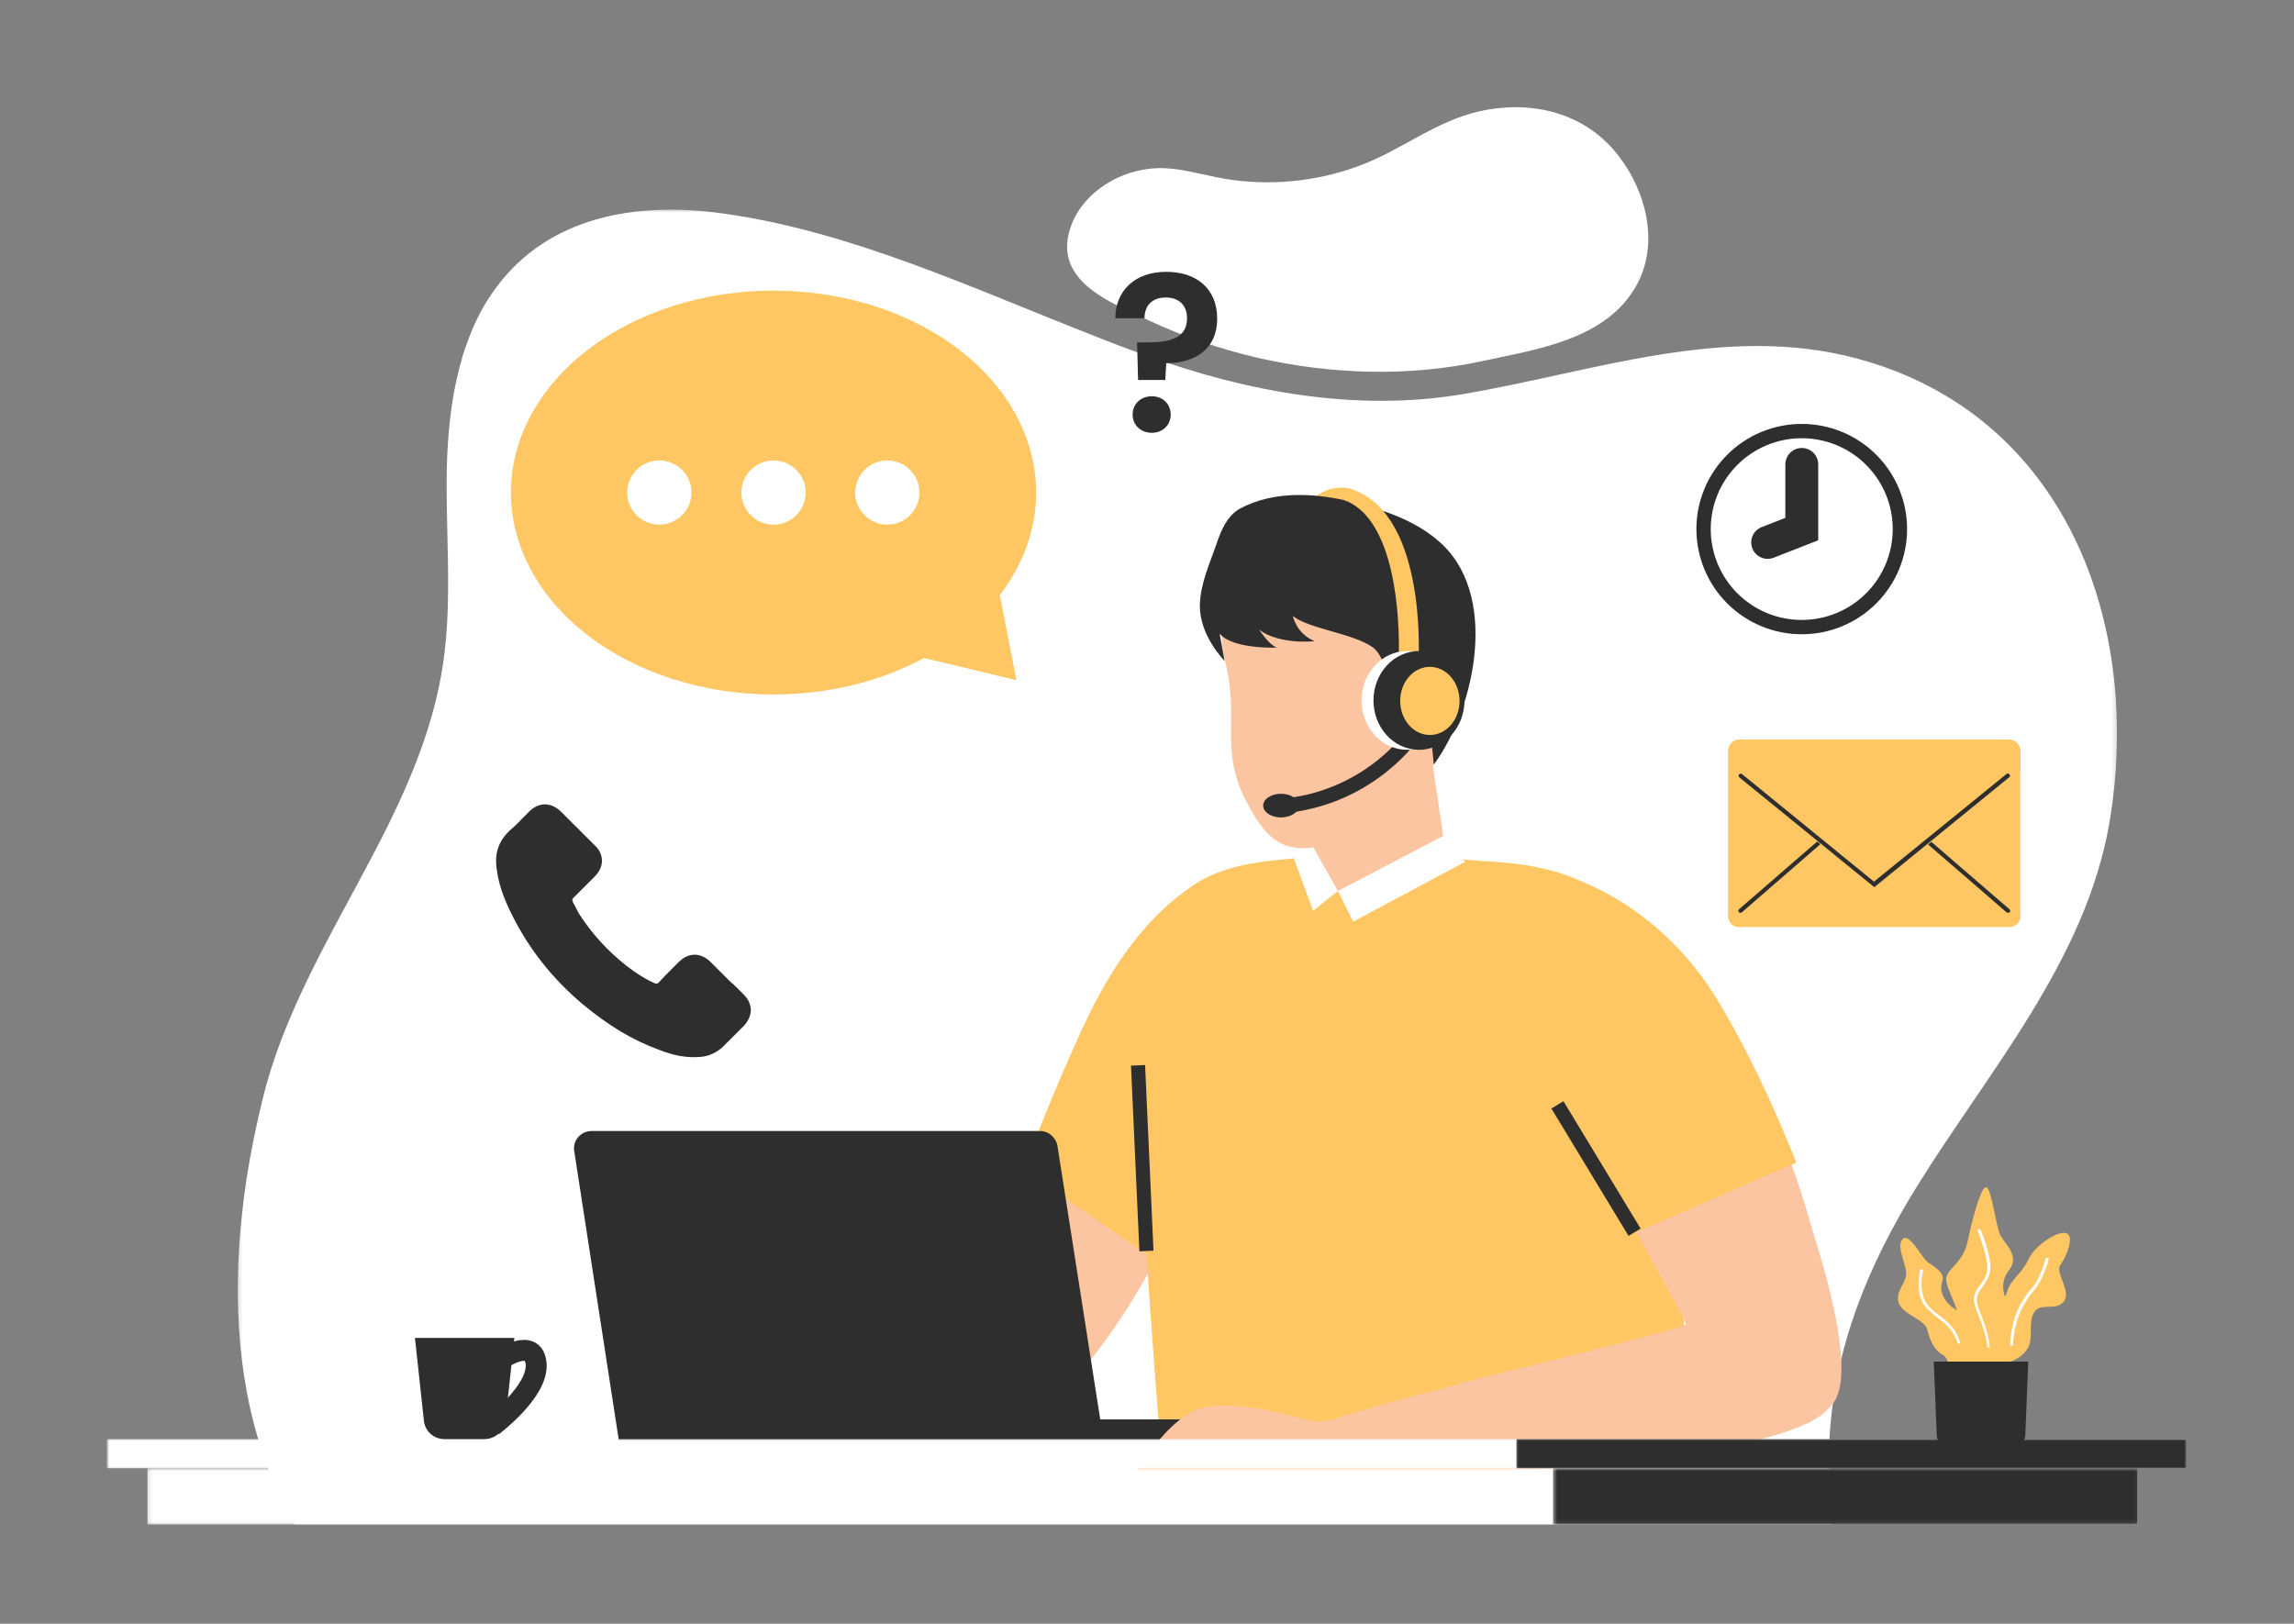
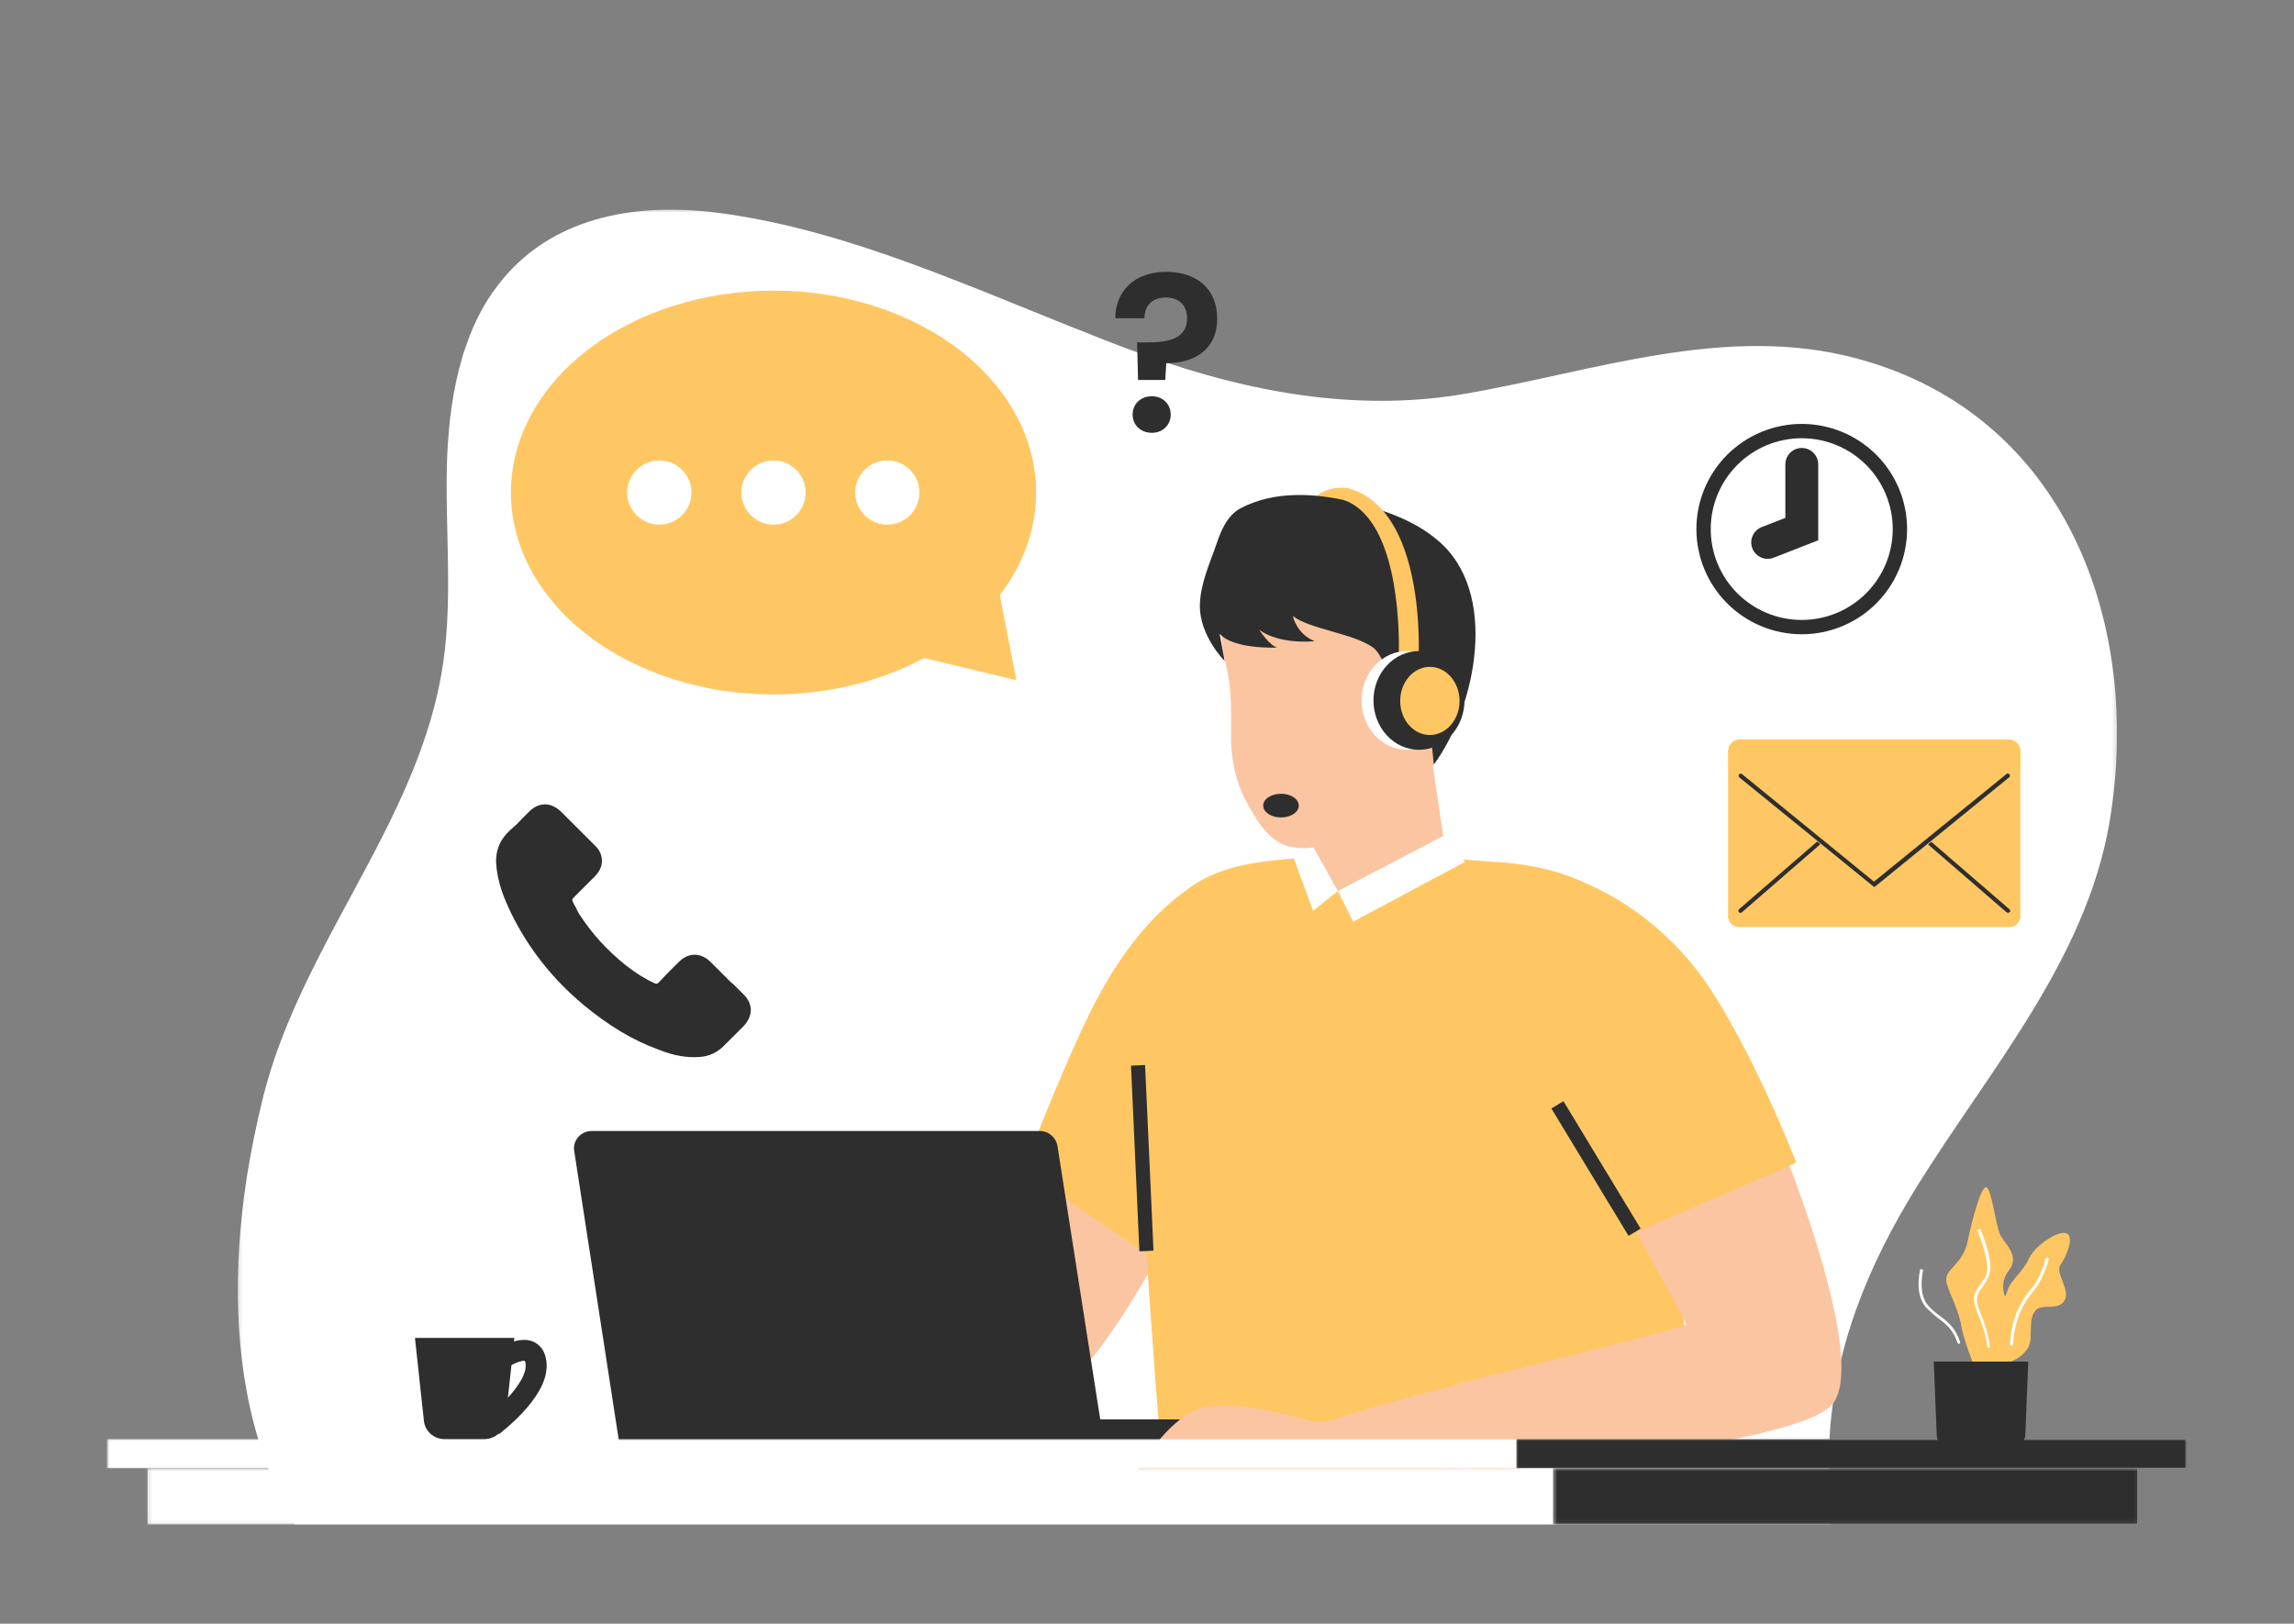
<svg xmlns="http://www.w3.org/2000/svg" width="534" height="378" viewBox="0 0 534 378" fill="none">
  <rect x="0" y="0" width="534" height="378" fill="#808080" stroke="none" />
  <mask id="mask0_319_2519" style="mask-type:luminance" maskUnits="userSpaceOnUse" x="55" y="48" width="438" height="307">
    <path d="M55.219 48.533H492.808V354.942H55.219V48.533Z" fill="white" />
  </mask>
  <g mask="url(#mask0_319_2519)">
    <path d="M60.105 335.034C60.795 337.332 61.488 339.631 62.408 341.815C64.136 346.299 66.207 350.667 68.624 354.92H426.209C426.094 350.437 425.864 346.069 425.749 341.815V341.585C425.749 339.401 425.749 337.217 425.864 335.034C427.014 313.653 434.843 294.568 446.241 276.177C462.934 249.278 485.499 223.642 491.025 191.57C498.854 145.589 481.008 96.618 432.425 83.513C401.572 75.12 370.488 86.73 340.324 91.789C315.572 95.927 290.244 91.215 266.989 82.822C262.729 81.329 258.47 79.719 254.209 77.995C226.004 66.959 198.028 53.854 168.44 49.716C147.257 46.727 127.686 50.864 115.826 66.5C112.833 70.408 110.415 74.891 108.575 80.294C108.229 81.214 107.882 82.133 107.652 83.054C105.351 90.755 104.429 98.572 104.084 106.504C103.509 122.367 105.466 138.691 103.164 154.324C101.206 167.774 96.255 180.075 90.384 192.029C80.137 212.721 67.129 232.38 61.373 254.909C59.76 261.348 58.379 268.014 57.342 274.797C54.349 294.8 54.349 315.836 60.105 335.034Z" fill="white" />
  </g>
-   <path d="M292.663 83.284C309.816 87.192 327.89 87.766 344.931 84.088C357.594 81.33 373.942 79.144 380.964 66.385C386.26 56.844 383.266 44.773 376.935 36.497C369.221 26.265 356.673 23.162 344.353 25.92C334.108 28.221 326.164 35.002 316.493 38.566C306.363 42.359 295.311 43.395 284.719 41.556C279.653 40.635 274.587 39.025 269.521 39.14C261.232 39.37 252.597 44.314 249.489 52.13C244.423 65.12 258.124 70.294 267.565 74.662C275.394 78.34 283.913 81.215 292.663 83.284Z" fill="white" />
  <path d="M247.411 198.236H243.956C243.38 195.593 242.345 193.065 240.962 190.766L243.495 188.236C244.416 187.317 244.416 185.937 243.495 185.018L237.969 179.5C237.049 178.58 235.666 178.58 234.746 179.5L232.328 181.914C230.025 180.534 227.492 179.385 224.844 178.695V175.131C224.844 173.867 223.809 172.832 222.543 172.832H214.714C213.447 172.832 212.412 173.867 212.412 175.131V178.58C209.764 179.154 207.231 180.189 204.928 181.569L202.395 179.039C201.474 178.12 200.094 178.12 199.171 179.039L193.645 184.557C192.725 185.478 192.725 186.856 193.645 187.776L196.063 190.19C194.683 192.489 193.53 195.019 192.84 197.662H189.272C188.004 197.662 186.969 198.697 186.969 199.961V207.779C186.969 209.042 188.004 210.078 189.272 210.078H192.725C193.3 212.721 194.336 215.249 195.718 217.55L193.185 220.078C192.265 220.999 192.265 222.377 193.185 223.298L198.711 228.816C199.632 229.734 201.014 229.734 201.935 228.816L204.352 226.4C206.655 227.78 209.188 228.93 211.836 229.62V233.183C211.836 234.448 212.872 235.482 214.139 235.482H221.966C223.234 235.482 224.269 234.448 224.269 233.183V229.734C226.917 229.16 229.45 228.125 231.753 226.747L234.286 229.275C235.206 230.194 236.589 230.194 237.509 229.275L243.035 223.757C243.956 222.838 243.956 221.458 243.035 220.538L240.617 218.124C242 215.826 243.15 213.295 243.841 210.652H247.411C248.676 210.652 249.712 209.618 249.712 208.353V200.537C249.712 199.272 248.676 198.236 247.411 198.236ZM218.168 218.813C210.109 218.813 203.547 212.262 203.547 204.215C203.547 195.823 210.684 189.041 219.203 189.616C226.457 190.075 232.443 196.052 232.903 203.295C233.364 211.688 226.572 218.813 218.168 218.813Z" fill="white" />
  <path d="M278.964 209.272C256.17 210.193 215.414 327.102 231.302 329.286C252.714 344.23 315.92 215.252 278.964 209.272Z" fill="#FBC5A1" />
  <path d="M280.684 204.676L280.454 233.414L279.994 290.087C279.994 290.087 279.534 290.776 278.729 292.156C278.498 292.5 278.268 292.847 278.038 293.191C277.346 294.34 276.426 295.834 275.39 297.559L262.495 288.936L238.203 272.384C244.42 256.29 250.983 240.657 255.587 232.149C267.676 209.62 280.684 204.676 280.684 204.676Z" fill="#FFC763" />
  <path d="M338.026 208.469L319.259 222.492L305.906 210.652V192.72L332.615 171.799L333.075 175.016L334.457 184.557L338.026 208.469Z" fill="#FBC5A1" />
  <path d="M333.529 178.351C326.277 192.836 309.354 199.961 306.016 200.997V197.203L330.883 175.131C330.883 175.131 331.804 175.017 333.184 175.017L333.529 178.351Z" fill="#FBC5A1" />
  <path d="M334.918 175.593C334.918 175.593 329.967 186.627 318.455 192.26C313.044 194.905 306.943 198.469 300.726 197.204C295.2 196.168 292.322 190.65 289.904 186.168C287.601 181.8 286.566 176.741 286.566 171.799C286.566 166.396 286.796 161.223 285.643 155.935C284.723 151.797 283.341 146.508 285.874 142.715C289.099 137.656 314.311 131.449 314.311 131.449L329.162 139.61L340.329 146.968L334.918 175.593Z" fill="#FBC5A1" />
  <path d="M313.846 113.632C313.846 113.632 308.782 112.711 305.557 116.39C302.449 119.954 311.891 119.379 312.006 119.15C312.121 118.918 313.846 113.632 313.846 113.632Z" fill="#FFC763" />
  <path d="M300.951 143.404C300.951 143.404 301.756 147.544 306.017 149.268C306.017 149.268 297.957 150.187 293.122 146.623C293.122 146.623 295.424 150.187 297.265 150.761C297.265 150.761 287.135 151.222 283.912 147.544L285.063 153.866C285.063 153.866 279.191 148.003 279.306 140.875C279.421 135.817 281.609 131.219 283.22 126.507C284.257 123.403 285.753 119.954 288.746 118.344C296.805 114.091 306.592 114.78 315.226 116.964C322.018 118.689 329.156 121.104 334.567 125.701C349.188 137.773 343.547 164.672 333.762 178.006C333.762 178.006 332.495 165.705 332.38 161.912C332.15 158.118 328.811 157.2 328.811 158.924C328.811 160.649 328.581 169.614 326.739 169.499C324.781 169.384 324.091 153.866 319.485 150.646C314.881 147.429 304.634 146.393 300.951 143.404Z" fill="#2E2E2E" />
  <path d="M394.78 336.067H270.099C266.991 297.214 262.73 236.747 266.184 224.217C270.099 209.848 277.811 203.869 289.671 201.341C293.239 200.537 301.643 199.731 306.019 199.387C309.702 219.16 336.988 199.731 336.988 199.731C336.988 199.731 343.549 200.422 348.27 200.652C359.322 201.341 378.319 204.905 382.232 221.344C384.075 229.275 386.261 249.967 388.564 273.302C389.831 286.522 391.212 300.548 392.594 313.767C393.284 321.814 393.975 329.286 394.78 336.067Z" fill="#FFC763" />
  <path d="M305.9 197.548L311.427 207.434L305.669 212.033L301.18 199.847" fill="white" />
  <path d="M311.43 207.433L336.065 194.56L341.016 200.652L314.998 214.561L311.43 207.433Z" fill="white" />
-   <path d="M366.347 214.102C351.036 231.115 406.872 341.586 419.535 331.7C445.21 326.642 396.28 191.686 366.347 214.102Z" fill="#FBC5A1" />
  <path d="M416.191 270.43C416.191 270.43 434.612 316.526 426.668 326.758C418.724 336.988 342.856 342.851 342.856 342.851L339.633 322.044C339.633 322.044 392.361 309.168 392.476 308.365C392.591 307.559 379.696 284.798 379.696 284.798L416.191 270.43Z" fill="#FBC5A1" />
-   <path d="M428.163 321.585C428.163 325.263 425.862 328.481 422.637 330.32C397.887 344.575 288.285 346.3 291.393 338.713C291.278 332.85 428.51 294.225 428.163 321.585Z" fill="#FBC5A1" />
+   <path d="M428.163 321.585C397.887 344.575 288.285 346.3 291.393 338.713C291.278 332.85 428.51 294.225 428.163 321.585Z" fill="#FBC5A1" />
  <path d="M378.887 287.787C371.058 273.532 361.271 254.795 358.74 245.6C358.74 245.6 341.585 210.538 354.365 204.675C356.092 203.87 359.661 202.606 361.386 203.066C374.396 206.17 387.981 215.596 397.191 228.816C403.294 237.666 411.467 253.761 418.145 270.659L378.887 287.787Z" fill="#FFC763" />
  <path d="M301.872 335.953H214.031V330.435H296.461C299.454 330.435 301.872 332.85 301.872 335.953Z" fill="#2E2E2E" />
  <path d="M144.152 335.952H256.977L246.155 266.751C245.81 264.797 244.082 263.302 242.126 263.302H137.705C135.172 263.302 133.217 265.6 133.677 268.014L144.152 335.952Z" fill="#2E2E2E" />
  <path d="M261.922 347.448C262.152 346.873 270.901 329.286 280.686 327.562C290.588 325.952 304.058 330.896 305.901 330.896C307.741 330.896 311.887 330.551 311.887 330.551L314.765 342.161C314.765 342.161 307.051 342.046 305.901 343.31C304.748 344.575 304.403 346.414 300.259 346.414C296.114 346.414 291.97 342.621 286.904 342.621C281.839 342.621 278.27 348.483 273.779 348.483C269.404 348.483 261.922 347.448 261.922 347.448Z" fill="#FBC5A1" />
  <path d="M330.196 153.75L325.592 153.635C325.937 143.634 324.785 120.642 312.812 116.389L313.733 113.631C331.924 118.458 330.311 152.14 330.196 153.75Z" fill="#FFC763" />
-   <path d="M329.036 170.764C329.036 170.764 319.479 185.249 299.562 187.547" stroke="#2E2E2E" stroke-width="3.419" stroke-miterlimit="10" />
  <path d="M302.336 187.547C302.336 187.727 302.31 187.908 302.258 188.085C302.205 188.263 302.126 188.435 302.02 188.602C301.916 188.77 301.79 188.929 301.638 189.08C301.487 189.23 301.315 189.37 301.123 189.498C300.93 189.625 300.722 189.74 300.495 189.84C300.269 189.94 300.03 190.026 299.778 190.095C299.527 190.165 299.268 190.218 299.001 190.252C298.733 190.289 298.464 190.305 298.192 190.305C297.92 190.305 297.65 190.289 297.383 190.252C297.117 190.218 296.857 190.165 296.605 190.095C296.355 190.026 296.116 189.94 295.89 189.84C295.663 189.74 295.453 189.625 295.261 189.498C295.07 189.37 294.898 189.23 294.746 189.08C294.595 188.929 294.467 188.77 294.363 188.602C294.259 188.435 294.18 188.263 294.127 188.085C294.074 187.908 294.047 187.727 294.047 187.547C294.047 187.365 294.074 187.186 294.127 187.009C294.18 186.831 294.259 186.657 294.363 186.492C294.467 186.324 294.595 186.165 294.746 186.014C294.898 185.863 295.07 185.724 295.261 185.596C295.453 185.467 295.663 185.354 295.89 185.252C296.116 185.152 296.355 185.068 296.605 184.999C296.857 184.929 297.117 184.876 297.383 184.84C297.65 184.805 297.92 184.787 298.192 184.787C298.464 184.787 298.733 184.805 299.001 184.84C299.268 184.876 299.527 184.929 299.778 184.999C300.03 185.068 300.269 185.152 300.495 185.252C300.722 185.354 300.93 185.467 301.123 185.596C301.315 185.724 301.487 185.863 301.638 186.014C301.79 186.165 301.916 186.324 302.02 186.492C302.126 186.657 302.205 186.831 302.258 187.009C302.31 187.186 302.336 187.365 302.336 187.547Z" fill="#2E2E2E" />
  <path d="M338.128 163.062C338.128 163.437 338.111 163.813 338.076 164.188C338.044 164.564 337.992 164.936 337.925 165.304C337.857 165.674 337.771 166.039 337.671 166.398C337.571 166.759 337.454 167.112 337.322 167.46C337.189 167.809 337.041 168.148 336.877 168.481C336.714 168.813 336.535 169.136 336.343 169.447C336.15 169.761 335.943 170.064 335.724 170.353C335.503 170.645 335.271 170.924 335.025 171.19C334.78 171.456 334.523 171.71 334.256 171.948C333.988 172.187 333.708 172.41 333.42 172.619C333.133 172.829 332.835 173.022 332.528 173.199C332.223 173.378 331.909 173.538 331.59 173.682C331.268 173.826 330.943 173.952 330.611 174.061C330.278 174.171 329.942 174.264 329.603 174.336C329.261 174.409 328.92 174.464 328.575 174.502C328.229 174.539 327.882 174.557 327.536 174.557C327.189 174.557 326.843 174.539 326.498 174.502C326.153 174.464 325.81 174.409 325.47 174.336C325.13 174.264 324.793 174.171 324.462 174.061C324.13 173.952 323.803 173.826 323.483 173.682C323.162 173.538 322.849 173.378 322.543 173.199C322.238 173.022 321.94 172.829 321.651 172.619C321.363 172.41 321.085 172.187 320.817 171.948C320.548 171.71 320.293 171.456 320.046 171.19C319.802 170.924 319.568 170.645 319.349 170.353C319.128 170.064 318.921 169.761 318.73 169.447C318.536 169.136 318.359 168.813 318.194 168.481C318.032 168.148 317.884 167.809 317.751 167.46C317.617 167.112 317.5 166.759 317.4 166.398C317.3 166.039 317.216 165.674 317.148 165.304C317.08 164.936 317.029 164.564 316.995 164.188C316.962 163.813 316.945 163.437 316.945 163.062C316.945 162.684 316.962 162.309 316.995 161.935C317.029 161.56 317.08 161.188 317.148 160.82C317.216 160.449 317.3 160.085 317.4 159.724C317.5 159.365 317.617 159.009 317.751 158.663C317.884 158.315 318.032 157.974 318.194 157.642C318.359 157.31 318.536 156.988 318.73 156.674C318.921 156.362 319.128 156.06 319.349 155.768C319.568 155.478 319.802 155.199 320.046 154.933C320.293 154.667 320.548 154.414 320.817 154.175C321.085 153.936 321.363 153.712 321.651 153.504C321.94 153.295 322.238 153.101 322.543 152.923C322.849 152.746 323.162 152.585 323.483 152.441C323.803 152.297 324.13 152.17 324.462 152.06C324.793 151.951 325.13 151.86 325.47 151.787C325.81 151.714 326.153 151.658 326.498 151.621C326.843 151.585 327.189 151.566 327.536 151.566C327.882 151.566 328.229 151.585 328.575 151.621C328.92 151.658 329.261 151.714 329.603 151.787C329.942 151.86 330.278 151.951 330.611 152.06C330.943 152.17 331.268 152.297 331.59 152.441C331.909 152.585 332.223 152.746 332.528 152.923C332.835 153.101 333.133 153.295 333.42 153.504C333.708 153.712 333.988 153.936 334.256 154.175C334.524 154.414 334.78 154.667 335.025 154.933C335.271 155.199 335.503 155.478 335.724 155.768C335.943 156.06 336.15 156.362 336.343 156.674C336.535 156.988 336.714 157.31 336.877 157.642C337.041 157.974 337.189 158.315 337.322 158.663C337.454 159.009 337.571 159.365 337.671 159.724C337.773 160.085 337.857 160.449 337.925 160.82C337.992 161.188 338.044 161.56 338.076 161.935C338.111 162.309 338.128 162.684 338.128 163.062Z" fill="white" />
  <path d="M340.901 163.062C340.901 163.437 340.885 163.813 340.85 164.188C340.817 164.564 340.766 164.936 340.698 165.304C340.631 165.674 340.547 166.039 340.444 166.398C340.344 166.759 340.227 167.112 340.096 167.46C339.962 167.809 339.814 168.148 339.65 168.481C339.487 168.813 339.309 169.136 339.117 169.447C338.923 169.761 338.717 170.064 338.498 170.353C338.277 170.645 338.045 170.924 337.798 171.19C337.554 171.456 337.298 171.71 337.029 171.948C336.761 172.187 336.482 172.41 336.195 172.619C335.906 172.829 335.609 173.022 335.302 173.199C334.997 173.378 334.683 173.538 334.363 173.682C334.042 173.826 333.717 173.952 333.384 174.061C333.052 174.171 332.716 174.264 332.376 174.336C332.037 174.409 331.693 174.464 331.348 174.502C331.003 174.539 330.656 174.557 330.309 174.557C329.962 174.557 329.617 174.539 329.272 174.502C328.927 174.464 328.583 174.409 328.243 174.336C327.904 174.264 327.566 174.171 327.235 174.061C326.903 173.952 326.576 173.826 326.257 173.682C325.935 173.538 325.623 173.378 325.316 173.199C325.011 173.022 324.713 172.829 324.425 172.619C324.136 172.41 323.859 172.187 323.59 171.948C323.322 171.71 323.066 171.456 322.82 171.19C322.575 170.924 322.341 170.645 322.122 170.353C321.901 170.064 321.695 169.761 321.503 169.447C321.309 169.136 321.132 168.813 320.968 168.481C320.805 168.148 320.657 167.809 320.524 167.46C320.391 167.112 320.274 166.759 320.173 166.398C320.073 166.039 319.989 165.674 319.921 165.304C319.854 164.936 319.803 164.564 319.768 164.188C319.735 163.813 319.719 163.437 319.719 163.062C319.719 162.684 319.735 162.309 319.768 161.935C319.803 161.56 319.854 161.188 319.921 160.82C319.989 160.449 320.073 160.085 320.173 159.724C320.274 159.365 320.391 159.009 320.524 158.663C320.657 158.315 320.805 157.974 320.968 157.642C321.132 157.31 321.309 156.988 321.503 156.674C321.695 156.362 321.901 156.06 322.122 155.768C322.341 155.478 322.575 155.199 322.82 154.933C323.066 154.667 323.322 154.414 323.59 154.175C323.859 153.936 324.136 153.712 324.425 153.504C324.713 153.295 325.011 153.101 325.316 152.923C325.623 152.746 325.935 152.585 326.257 152.441C326.576 152.297 326.903 152.17 327.235 152.06C327.566 151.951 327.904 151.86 328.243 151.787C328.583 151.714 328.927 151.658 329.272 151.621C329.617 151.585 329.962 151.566 330.309 151.566C330.656 151.566 331.003 151.585 331.348 151.621C331.693 151.658 332.037 151.714 332.376 151.787C332.716 151.86 333.052 151.951 333.384 152.06C333.717 152.17 334.042 152.297 334.363 152.441C334.683 152.585 334.997 152.746 335.302 152.923C335.609 153.101 335.906 153.295 336.193 153.504C336.482 153.712 336.761 153.936 337.029 154.175C337.296 154.414 337.554 154.667 337.798 154.933C338.045 155.199 338.277 155.478 338.498 155.768C338.717 156.06 338.923 156.362 339.117 156.674C339.309 156.988 339.487 157.31 339.65 157.642C339.814 157.974 339.962 158.315 340.096 158.663C340.227 159.009 340.344 159.365 340.444 159.724C340.547 160.085 340.631 160.449 340.698 160.82C340.766 161.188 340.817 161.56 340.85 161.935C340.885 162.309 340.901 162.684 340.901 163.062Z" fill="#2E2E2E" />
  <path d="M339.753 163.177C339.753 163.435 339.742 163.696 339.72 163.953C339.696 164.212 339.663 164.469 339.619 164.724C339.576 164.979 339.521 165.231 339.455 165.479C339.389 165.727 339.313 165.971 339.227 166.212C339.139 166.452 339.042 166.686 338.936 166.915C338.831 167.145 338.714 167.368 338.588 167.583C338.462 167.8 338.328 168.007 338.184 168.208C338.042 168.41 337.888 168.602 337.729 168.786C337.569 168.968 337.402 169.143 337.227 169.307C337.052 169.473 336.871 169.628 336.683 169.772C336.495 169.916 336.301 170.049 336.1 170.171C335.901 170.295 335.697 170.404 335.489 170.505C335.279 170.603 335.067 170.691 334.849 170.767C334.634 170.842 334.415 170.906 334.192 170.957C333.971 171.006 333.746 171.044 333.522 171.07C333.297 171.095 333.071 171.108 332.844 171.108C332.618 171.108 332.393 171.095 332.167 171.07C331.942 171.044 331.719 171.006 331.496 170.957C331.276 170.906 331.056 170.842 330.839 170.767C330.624 170.691 330.41 170.603 330.202 170.505C329.992 170.404 329.787 170.295 329.588 170.171C329.389 170.049 329.195 169.916 329.007 169.772C328.819 169.628 328.637 169.473 328.463 169.307C328.288 169.143 328.12 168.968 327.961 168.786C327.8 168.602 327.649 168.408 327.504 168.208C327.362 168.007 327.227 167.8 327.101 167.583C326.975 167.368 326.86 167.145 326.752 166.915C326.646 166.686 326.549 166.452 326.463 166.212C326.376 165.971 326.301 165.727 326.235 165.479C326.169 165.231 326.115 164.979 326.069 164.724C326.025 164.469 325.992 164.212 325.97 163.953C325.948 163.696 325.938 163.435 325.938 163.177C325.938 162.916 325.948 162.657 325.97 162.398C325.992 162.141 326.025 161.884 326.069 161.629C326.115 161.374 326.169 161.122 326.235 160.874C326.301 160.625 326.376 160.38 326.463 160.141C326.549 159.901 326.646 159.666 326.752 159.438C326.86 159.208 326.975 158.986 327.101 158.771C327.227 158.554 327.362 158.346 327.504 158.145C327.649 157.943 327.8 157.752 327.961 157.568C328.12 157.383 328.288 157.21 328.463 157.044C328.637 156.88 328.819 156.725 329.007 156.581C329.195 156.437 329.389 156.304 329.588 156.182C329.787 156.058 329.992 155.949 330.202 155.849C330.41 155.748 330.624 155.661 330.839 155.586C331.056 155.511 331.276 155.447 331.496 155.396C331.719 155.347 331.942 155.309 332.169 155.283C332.393 155.258 332.618 155.245 332.844 155.245C333.071 155.245 333.297 155.258 333.522 155.283C333.746 155.309 333.971 155.347 334.192 155.396C334.415 155.447 334.634 155.511 334.849 155.586C335.067 155.661 335.279 155.748 335.489 155.849C335.697 155.947 335.901 156.058 336.1 156.182C336.301 156.304 336.495 156.437 336.683 156.581C336.871 156.725 337.052 156.88 337.227 157.044C337.402 157.21 337.569 157.383 337.729 157.568C337.888 157.752 338.042 157.943 338.184 158.145C338.328 158.346 338.462 158.554 338.588 158.771C338.714 158.986 338.831 159.208 338.936 159.438C339.042 159.666 339.139 159.901 339.227 160.141C339.313 160.38 339.389 160.625 339.455 160.874C339.521 161.122 339.576 161.374 339.619 161.629C339.663 161.884 339.696 162.141 339.72 162.398C339.742 162.657 339.753 162.916 339.753 163.177Z" fill="#FFC763" />
  <path d="M231.759 133.747C231.989 134.553 236.595 158.347 236.595 158.347L212.188 152.485L231.759 133.747Z" fill="#FFC763" />
  <path d="M241.194 114.665C241.194 115.434 241.171 116.204 241.121 116.973C241.072 117.74 240.999 118.508 240.9 119.273C240.802 120.039 240.679 120.803 240.533 121.565C240.387 122.325 240.216 123.083 240.02 123.838C239.825 124.593 239.606 125.344 239.363 126.089C239.12 126.837 238.853 127.577 238.563 128.313C238.273 129.05 237.958 129.781 237.621 130.504C237.285 131.23 236.925 131.946 236.541 132.657C236.16 133.368 235.754 134.072 235.325 134.768C234.898 135.463 234.448 136.15 233.977 136.828C233.504 137.508 233.011 138.177 232.498 138.837C231.983 139.497 231.448 140.148 230.893 140.786C230.336 141.426 229.761 142.054 229.165 142.672C228.568 143.292 227.953 143.897 227.319 144.492C226.683 145.088 226.031 145.669 225.359 146.24C224.687 146.81 223.997 147.366 223.29 147.911C222.582 148.455 221.859 148.985 221.117 149.503C220.376 150.019 219.618 150.522 218.845 151.01C218.071 151.497 217.282 151.971 216.479 152.429C215.675 152.888 214.859 153.331 214.026 153.758C213.193 154.186 212.349 154.598 211.491 154.993C210.633 155.389 209.762 155.768 208.88 156.131C207.998 156.494 207.105 156.838 206.201 157.168C205.295 157.496 204.382 157.808 203.458 158.103C202.532 158.397 201.6 158.674 200.658 158.933C199.716 159.193 198.766 159.434 197.809 159.658C196.85 159.881 195.886 160.087 194.916 160.273C193.947 160.46 192.97 160.628 191.989 160.779C191.008 160.929 190.022 161.06 189.032 161.173C188.043 161.286 187.051 161.381 186.054 161.456C185.059 161.53 184.061 161.587 183.063 161.625C182.064 161.664 181.063 161.682 180.062 161.682C179.061 161.682 178.062 161.664 177.063 161.625C176.064 161.587 175.066 161.53 174.07 161.456C173.075 161.381 172.082 161.286 171.094 161.173C170.104 161.06 169.118 160.929 168.137 160.779C167.154 160.628 166.179 160.46 165.209 160.273C164.238 160.087 163.274 159.881 162.317 159.658C161.36 159.434 160.41 159.193 159.468 158.933C158.526 158.674 157.592 158.397 156.668 158.103C155.744 157.808 154.829 157.496 153.925 157.168C153.021 156.838 152.127 156.494 151.244 156.131C150.362 155.768 149.493 155.389 148.635 154.993C147.776 154.598 146.931 154.186 146.1 153.758C145.267 153.331 144.449 152.888 143.646 152.43C142.842 151.971 142.055 151.497 141.281 151.01C140.508 150.522 139.75 150.019 139.009 149.503C138.267 148.985 137.542 148.455 136.836 147.911C136.129 147.366 135.439 146.81 134.767 146.24C134.095 145.669 133.441 145.088 132.807 144.492C132.172 143.897 131.556 143.292 130.961 142.672C130.365 142.054 129.788 141.426 129.233 140.786C128.678 140.148 128.143 139.497 127.628 138.837C127.113 138.177 126.62 137.508 126.149 136.828C125.678 136.15 125.228 135.463 124.799 134.768C124.372 134.072 123.966 133.368 123.583 132.657C123.201 131.946 122.841 131.23 122.504 130.504C122.168 129.781 121.853 129.05 121.563 128.313C121.273 127.577 121.006 126.837 120.763 126.089C120.518 125.344 120.299 124.593 120.106 123.838C119.91 123.083 119.739 122.325 119.593 121.565C119.445 120.803 119.322 120.039 119.226 119.273C119.127 118.508 119.054 117.74 119.005 116.973C118.955 116.204 118.93 115.434 118.93 114.665C118.93 113.896 118.955 113.127 119.005 112.359C119.054 111.59 119.127 110.822 119.226 110.057C119.322 109.291 119.445 108.527 119.593 107.767C119.739 107.005 119.91 106.249 120.106 105.494C120.299 104.739 120.518 103.988 120.763 103.241C121.006 102.495 121.273 101.753 121.563 101.017C121.853 100.28 122.168 99.551 122.504 98.826C122.841 98.102 123.201 97.384 123.583 96.673C123.966 95.962 124.372 95.258 124.799 94.564C125.228 93.867 125.678 93.18 126.149 92.502C126.62 91.824 127.113 91.155 127.628 90.495C128.143 89.835 128.678 89.184 129.233 88.544C129.788 87.905 130.365 87.276 130.961 86.658C131.556 86.04 132.172 85.433 132.807 84.838C133.441 84.244 134.095 83.661 134.767 83.09C135.439 82.522 136.129 81.964 136.836 81.421C137.542 80.876 138.267 80.345 139.009 79.829C139.75 79.311 140.508 78.81 141.281 78.322C142.055 77.833 142.842 77.359 143.646 76.902C144.449 76.444 145.267 76.001 146.1 75.573C146.931 75.146 147.776 74.734 148.635 74.338C149.493 73.943 150.362 73.564 151.244 73.201C152.127 72.838 153.021 72.492 153.925 72.164C154.829 71.834 155.744 71.522 156.668 71.229C157.592 70.933 158.526 70.656 159.468 70.397C160.41 70.138 161.36 69.898 162.317 69.674C163.274 69.45 164.238 69.245 165.209 69.058C166.179 68.872 167.154 68.702 168.137 68.553C169.118 68.403 170.104 68.27 171.094 68.159C172.082 68.046 173.075 67.951 174.07 67.876C175.066 67.8 176.064 67.743 177.063 67.705C178.062 67.668 179.061 67.648 180.062 67.648C181.063 67.648 182.064 67.668 183.063 67.705C184.061 67.743 185.059 67.8 186.054 67.876C187.051 67.951 188.043 68.046 189.032 68.159C190.022 68.27 191.008 68.403 191.989 68.553C192.97 68.702 193.947 68.872 194.916 69.058C195.888 69.245 196.85 69.45 197.809 69.674C198.766 69.898 199.716 70.138 200.658 70.397C201.6 70.656 202.534 70.933 203.458 71.229C204.382 71.522 205.295 71.834 206.201 72.164C207.105 72.492 207.998 72.838 208.88 73.201C209.762 73.564 210.633 73.943 211.491 74.338C212.349 74.734 213.193 75.146 214.026 75.573C214.859 76.001 215.675 76.444 216.479 76.902C217.282 77.359 218.071 77.833 218.845 78.322C219.618 78.81 220.376 79.311 221.117 79.829C221.859 80.345 222.582 80.876 223.29 81.421C223.997 81.964 224.687 82.522 225.359 83.09C226.031 83.661 226.683 84.244 227.319 84.838C227.953 85.433 228.568 86.04 229.165 86.658C229.761 87.276 230.336 87.905 230.893 88.544C231.448 89.184 231.983 89.835 232.498 90.495C233.011 91.155 233.504 91.824 233.977 92.502C234.448 93.18 234.898 93.867 235.325 94.564C235.754 95.258 236.158 95.962 236.541 96.673C236.925 97.384 237.285 98.102 237.621 98.826C237.958 99.551 238.273 100.28 238.563 101.017C238.853 101.753 239.12 102.495 239.363 103.241C239.606 103.988 239.825 104.739 240.02 105.492C240.216 106.247 240.387 107.005 240.533 107.767C240.679 108.527 240.802 109.291 240.9 110.057C240.999 110.822 241.072 111.59 241.121 112.359C241.171 113.127 241.194 113.896 241.194 114.665Z" fill="#FFC763" />
  <path d="M160.958 114.665C160.958 114.912 160.947 115.154 160.923 115.398C160.9 115.643 160.863 115.883 160.816 116.124C160.768 116.364 160.708 116.601 160.637 116.835C160.565 117.07 160.483 117.3 160.39 117.526C160.295 117.752 160.191 117.972 160.076 118.189C159.959 118.404 159.833 118.614 159.698 118.818C159.561 119.02 159.415 119.217 159.26 119.407C159.104 119.595 158.94 119.777 158.767 119.95C158.593 120.123 158.412 120.287 158.222 120.442C158.034 120.597 157.837 120.743 157.632 120.878C157.43 121.015 157.22 121.14 157.002 121.255C156.787 121.37 156.566 121.476 156.339 121.569C156.113 121.664 155.883 121.746 155.647 121.817C155.414 121.888 155.176 121.946 154.935 121.994C154.696 122.043 154.453 122.077 154.208 122.101C153.965 122.127 153.721 122.138 153.476 122.138C153.231 122.138 152.987 122.127 152.742 122.101C152.499 122.077 152.256 122.043 152.015 121.994C151.776 121.946 151.538 121.888 151.303 121.817C151.069 121.746 150.839 121.664 150.612 121.569C150.386 121.476 150.163 121.37 149.948 121.255C149.732 121.14 149.522 121.015 149.318 120.878C149.115 120.743 148.918 120.597 148.728 120.442C148.538 120.287 148.357 120.123 148.184 119.95C148.01 119.777 147.846 119.595 147.691 119.407C147.535 119.217 147.389 119.02 147.254 118.818C147.117 118.614 146.991 118.404 146.876 118.189C146.761 117.972 146.655 117.752 146.562 117.526C146.469 117.3 146.385 117.07 146.315 116.835C146.244 116.601 146.184 116.364 146.136 116.124C146.089 115.883 146.052 115.643 146.029 115.398C146.005 115.154 145.992 114.912 145.992 114.665C145.992 114.421 146.005 114.177 146.029 113.935C146.052 113.69 146.089 113.448 146.136 113.209C146.184 112.968 146.244 112.731 146.315 112.496C146.385 112.263 146.469 112.033 146.562 111.807C146.655 111.581 146.761 111.359 146.876 111.144C146.991 110.929 147.117 110.719 147.254 110.515C147.389 110.311 147.535 110.115 147.691 109.926C147.846 109.736 148.01 109.556 148.184 109.383C148.357 109.21 148.538 109.045 148.728 108.89C148.918 108.736 149.115 108.59 149.318 108.453C149.522 108.318 149.732 108.192 149.948 108.076C150.163 107.961 150.386 107.857 150.612 107.762C150.839 107.669 151.069 107.587 151.303 107.516C151.538 107.445 151.776 107.385 152.015 107.337C152.256 107.29 152.499 107.254 152.742 107.23C152.987 107.206 153.231 107.193 153.476 107.193C153.721 107.193 153.965 107.206 154.208 107.23C154.453 107.254 154.696 107.29 154.935 107.337C155.176 107.385 155.414 107.445 155.647 107.516C155.883 107.587 156.113 107.669 156.339 107.762C156.566 107.857 156.787 107.961 157.002 108.076C157.22 108.192 157.43 108.318 157.632 108.453C157.837 108.59 158.034 108.736 158.222 108.89C158.412 109.045 158.593 109.21 158.767 109.383C158.94 109.556 159.104 109.736 159.26 109.926C159.415 110.115 159.561 110.311 159.698 110.515C159.833 110.719 159.959 110.929 160.076 111.144C160.191 111.359 160.295 111.581 160.39 111.807C160.483 112.033 160.565 112.263 160.637 112.496C160.708 112.731 160.768 112.968 160.816 113.209C160.863 113.448 160.9 113.69 160.923 113.933C160.947 114.177 160.958 114.421 160.958 114.665Z" fill="white" />
  <path d="M187.544 114.665C187.544 114.912 187.531 115.154 187.507 115.398C187.484 115.643 187.447 115.883 187.4 116.124C187.352 116.364 187.294 116.601 187.223 116.835C187.151 117.07 187.067 117.3 186.974 117.526C186.881 117.752 186.775 117.972 186.66 118.189C186.545 118.404 186.419 118.614 186.282 118.818C186.147 119.02 186.001 119.217 185.846 119.407C185.69 119.595 185.526 119.777 185.352 119.95C185.179 120.123 184.998 120.287 184.808 120.442C184.618 120.597 184.421 120.743 184.218 120.878C184.014 121.015 183.804 121.14 183.588 121.255C183.373 121.37 183.15 121.476 182.924 121.569C182.697 121.664 182.467 121.746 182.233 121.817C181.998 121.888 181.76 121.946 181.521 121.994C181.28 122.043 181.039 122.077 180.794 122.101C180.55 122.127 180.307 122.138 180.06 122.138C179.815 122.138 179.571 122.127 179.328 122.101C179.083 122.077 178.842 122.043 178.601 121.994C178.36 121.946 178.122 121.888 177.889 121.817C177.653 121.746 177.423 121.664 177.197 121.569C176.97 121.476 176.749 121.37 176.534 121.255C176.316 121.14 176.106 121.015 175.904 120.878C175.699 120.743 175.504 120.597 175.314 120.442C175.124 120.287 174.943 120.123 174.77 119.95C174.596 119.777 174.432 119.595 174.277 119.407C174.121 119.217 173.975 119.02 173.838 118.818C173.703 118.614 173.577 118.404 173.46 118.189C173.345 117.972 173.241 117.752 173.148 117.526C173.053 117.3 172.971 117.07 172.9 116.835C172.828 116.601 172.77 116.364 172.721 116.124C172.673 115.883 172.638 115.643 172.613 115.398C172.589 115.154 172.578 114.912 172.578 114.665C172.578 114.421 172.589 114.177 172.613 113.935C172.638 113.69 172.673 113.448 172.721 113.209C172.77 112.968 172.828 112.731 172.9 112.496C172.971 112.263 173.053 112.033 173.148 111.807C173.241 111.581 173.345 111.359 173.46 111.144C173.577 110.929 173.703 110.719 173.838 110.515C173.975 110.311 174.121 110.115 174.277 109.926C174.432 109.736 174.596 109.556 174.77 109.383C174.943 109.21 175.124 109.045 175.314 108.89C175.504 108.736 175.699 108.59 175.904 108.453C176.106 108.318 176.316 108.192 176.534 108.076C176.749 107.961 176.97 107.857 177.197 107.762C177.423 107.669 177.653 107.587 177.889 107.516C178.122 107.445 178.36 107.385 178.601 107.337C178.842 107.29 179.083 107.254 179.328 107.23C179.571 107.206 179.815 107.193 180.06 107.193C180.307 107.193 180.55 107.206 180.794 107.23C181.039 107.254 181.28 107.29 181.521 107.337C181.76 107.385 181.998 107.445 182.233 107.516C182.467 107.587 182.697 107.669 182.924 107.762C183.15 107.857 183.373 107.961 183.588 108.076C183.804 108.192 184.014 108.318 184.218 108.453C184.421 108.59 184.618 108.736 184.808 108.89C184.998 109.045 185.179 109.21 185.352 109.383C185.526 109.556 185.69 109.736 185.846 109.926C186.001 110.115 186.147 110.311 186.282 110.515C186.419 110.719 186.545 110.929 186.66 111.144C186.775 111.359 186.881 111.581 186.974 111.807C187.067 112.033 187.151 112.263 187.223 112.496C187.294 112.731 187.352 112.968 187.4 113.209C187.447 113.448 187.484 113.69 187.507 113.933C187.531 114.177 187.544 114.421 187.544 114.665Z" fill="white" />
  <path d="M214.03 114.665C214.03 114.912 214.017 115.154 213.994 115.398C213.97 115.643 213.933 115.883 213.886 116.124C213.838 116.364 213.778 116.601 213.707 116.835C213.636 117.07 213.553 117.3 213.46 117.526C213.365 117.752 213.261 117.972 213.146 118.189C213.029 118.404 212.905 118.614 212.768 118.818C212.631 119.02 212.487 119.217 212.33 119.407C212.175 119.595 212.01 119.777 211.837 119.95C211.663 120.123 211.483 120.287 211.293 120.442C211.105 120.597 210.907 120.743 210.703 120.878C210.5 121.015 210.29 121.14 210.073 121.255C209.857 121.37 209.636 121.476 209.41 121.569C209.183 121.664 208.953 121.746 208.718 121.817C208.484 121.888 208.247 121.946 208.005 121.994C207.766 122.043 207.523 122.077 207.279 122.101C207.036 122.127 206.791 122.138 206.546 122.138C206.302 122.138 206.057 122.127 205.812 122.101C205.569 122.077 205.326 122.043 205.085 121.994C204.846 121.946 204.609 121.888 204.373 121.817C204.139 121.746 203.909 121.664 203.683 121.569C203.456 121.476 203.235 121.37 203.018 121.255C202.803 121.14 202.593 121.015 202.388 120.878C202.185 120.743 201.988 120.597 201.798 120.442C201.61 120.287 201.427 120.123 201.254 119.95C201.08 119.777 200.916 119.595 200.761 119.407C200.606 119.217 200.46 119.02 200.324 118.818C200.187 118.614 200.061 118.404 199.946 118.189C199.831 117.972 199.725 117.752 199.632 117.526C199.539 117.3 199.457 117.07 199.386 116.835C199.315 116.601 199.254 116.364 199.207 116.124C199.159 115.883 199.123 115.643 199.099 115.398C199.075 115.154 199.062 114.912 199.062 114.665C199.062 114.421 199.075 114.177 199.099 113.935C199.123 113.69 199.159 113.448 199.207 113.209C199.254 112.968 199.315 112.731 199.386 112.496C199.457 112.263 199.539 112.033 199.632 111.807C199.725 111.581 199.831 111.359 199.946 111.144C200.061 110.929 200.187 110.719 200.324 110.515C200.46 110.311 200.606 110.115 200.761 109.926C200.916 109.736 201.08 109.556 201.254 109.383C201.427 109.21 201.61 109.045 201.798 108.89C201.988 108.736 202.185 108.59 202.388 108.453C202.593 108.318 202.803 108.192 203.018 108.076C203.235 107.961 203.456 107.857 203.683 107.762C203.909 107.669 204.139 107.587 204.373 107.516C204.609 107.445 204.846 107.385 205.085 107.337C205.326 107.29 205.569 107.254 205.812 107.23C206.057 107.206 206.302 107.193 206.546 107.193C206.791 107.193 207.036 107.206 207.279 107.23C207.523 107.254 207.766 107.29 208.005 107.337C208.247 107.385 208.484 107.445 208.718 107.516C208.953 107.587 209.183 107.669 209.41 107.762C209.636 107.857 209.857 107.961 210.073 108.076C210.29 108.192 210.5 108.318 210.703 108.453C210.907 108.59 211.105 108.736 211.293 108.89C211.483 109.045 211.663 109.21 211.837 109.383C212.01 109.556 212.175 109.736 212.33 109.926C212.487 110.115 212.631 110.311 212.768 110.515C212.905 110.719 213.029 110.929 213.146 111.144C213.261 111.359 213.365 111.581 213.46 111.807C213.553 112.033 213.636 112.263 213.707 112.496C213.778 112.731 213.838 112.968 213.886 113.209C213.933 113.448 213.97 113.69 213.994 113.933C214.017 114.177 214.03 114.421 214.03 114.665Z" fill="white" />
  <mask id="mask1_319_2519" style="mask-type:luminance" maskUnits="userSpaceOnUse" x="24" y="334" width="486" height="9">
    <path d="M24.875 334.6H509.098V342.066H24.875V334.6Z" fill="white" />
  </mask>
  <g mask="url(#mask1_319_2519)">
    <path d="M24.875 335.033H509.098V341.816H24.875V335.033Z" fill="white" />
  </g>
  <mask id="mask2_319_2519" style="mask-type:luminance" maskUnits="userSpaceOnUse" x="34" y="341" width="464" height="14">
    <path d="M34.18 341.6H497.949V354.942H34.18V341.6Z" fill="white" />
  </mask>
  <g mask="url(#mask2_319_2519)">
    <path d="M34.32 341.816H497.59V354.92H34.32V341.816Z" fill="white" />
  </g>
  <mask id="mask3_319_2519" style="mask-type:luminance" maskUnits="userSpaceOnUse" x="361" y="341" width="137" height="14">
    <path d="M361.438 341.6H497.95V354.942H361.438V341.6Z" fill="white" />
  </mask>
  <g mask="url(#mask3_319_2519)">
    <path d="M361.508 341.816H497.586V354.92H361.508V341.816Z" fill="#2E2E2E" />
  </g>
  <mask id="mask4_319_2519" style="mask-type:luminance" maskUnits="userSpaceOnUse" x="352" y="334" width="158" height="9">
    <path d="M352.555 334.6H509.099V342.066H352.555V334.6Z" fill="white" />
  </mask>
  <g mask="url(#mask4_319_2519)">
    <path d="M352.984 335.033H509.098V341.816H352.984V335.033Z" fill="#2E2E2E" />
  </g>
  <path d="M443.933 123.173C443.933 123.975 443.895 124.775 443.815 125.572C443.736 126.37 443.619 127.163 443.462 127.949C443.305 128.736 443.112 129.513 442.878 130.28C442.644 131.048 442.374 131.803 442.067 132.543C441.76 133.283 441.417 134.008 441.039 134.716C440.659 135.423 440.246 136.108 439.801 136.776C439.355 137.443 438.877 138.086 438.367 138.706C437.858 139.326 437.319 139.92 436.751 140.487C436.183 141.054 435.59 141.592 434.969 142.1C434.348 142.609 433.703 143.086 433.035 143.531C432.368 143.976 431.68 144.388 430.971 144.767C430.262 145.145 429.537 145.487 428.796 145.793C428.055 146.102 427.299 146.371 426.53 146.603C425.761 146.836 424.983 147.031 424.196 147.188C423.409 147.343 422.614 147.461 421.814 147.54C421.016 147.618 420.215 147.658 419.411 147.658C418.609 147.658 417.808 147.618 417.008 147.54C416.21 147.461 415.415 147.343 414.628 147.188C413.839 147.031 413.061 146.836 412.293 146.603C411.526 146.371 410.77 146.102 410.028 145.793C409.285 145.487 408.56 145.145 407.851 144.767C407.144 144.388 406.456 143.976 405.788 143.531C405.121 143.086 404.476 142.609 403.855 142.1C403.235 141.592 402.639 141.054 402.071 140.487C401.503 139.92 400.965 139.326 400.455 138.706C399.946 138.086 399.469 137.443 399.022 136.776C398.576 136.108 398.163 135.423 397.785 134.716C397.407 134.008 397.064 133.283 396.757 132.543C396.448 131.803 396.178 131.048 395.946 130.28C395.712 129.513 395.517 128.736 395.362 127.949C395.205 127.163 395.086 126.37 395.008 125.572C394.929 124.775 394.891 123.975 394.891 123.173C394.891 122.371 394.929 121.571 395.008 120.772C395.086 119.974 395.205 119.183 395.362 118.395C395.517 117.609 395.712 116.833 395.946 116.065C396.178 115.298 396.448 114.543 396.757 113.803C397.064 113.061 397.407 112.338 397.785 111.63C398.163 110.923 398.576 110.236 399.022 109.568C399.469 108.903 399.947 108.26 400.457 107.64C400.965 107.02 401.503 106.426 402.071 105.859C402.639 105.292 403.235 104.754 403.855 104.246C404.476 103.737 405.121 103.259 405.788 102.813C406.456 102.368 407.144 101.956 407.851 101.579C408.56 101.199 409.285 100.859 410.028 100.551C410.77 100.244 411.526 99.975 412.293 99.741C413.061 99.508 413.839 99.315 414.628 99.158C415.415 99.001 416.21 98.884 417.008 98.804C417.808 98.726 418.609 98.688 419.411 98.688C420.215 98.688 421.016 98.726 421.814 98.804C422.614 98.884 423.409 99.001 424.196 99.158C424.983 99.315 425.761 99.508 426.53 99.741C427.299 99.975 428.055 100.244 428.796 100.551C429.537 100.859 430.262 101.199 430.971 101.579C431.68 101.956 432.368 102.368 433.035 102.813C433.703 103.259 434.348 103.737 434.969 104.246C435.59 104.754 436.183 105.292 436.751 105.859C437.319 106.426 437.858 107.02 438.367 107.64C438.877 108.26 439.355 108.903 439.801 109.568C440.246 110.236 440.659 110.923 441.039 111.63C441.417 112.338 441.76 113.061 442.067 113.803C442.374 114.543 442.644 115.298 442.878 116.065C443.112 116.833 443.305 117.609 443.462 118.395C443.619 119.183 443.736 119.974 443.815 120.772C443.895 121.571 443.933 122.371 443.933 123.173Z" fill="#2E2E2E" />
  <path d="M440.593 123.173C440.593 123.865 440.558 124.556 440.491 125.245C440.423 125.935 440.321 126.62 440.186 127.298C440.05 127.978 439.882 128.649 439.68 129.312C439.479 129.976 439.245 130.627 438.98 131.267C438.715 131.906 438.418 132.532 438.091 133.142C437.764 133.755 437.408 134.347 437.023 134.923C436.637 135.499 436.225 136.055 435.784 136.591C435.344 137.127 434.879 137.639 434.387 138.128C433.898 138.618 433.385 139.083 432.848 139.523C432.311 139.962 431.756 140.374 431.179 140.758C430.602 141.145 430.006 141.5 429.394 141.827C428.783 142.153 428.156 142.448 427.515 142.714C426.874 142.979 426.222 143.212 425.559 143.413C424.895 143.615 424.223 143.783 423.541 143.918C422.862 144.052 422.175 144.155 421.485 144.222C420.795 144.289 420.103 144.324 419.409 144.324C418.715 144.324 418.023 144.289 417.332 144.222C416.642 144.155 415.957 144.052 415.276 143.918C414.597 143.783 413.925 143.615 413.26 143.413C412.597 143.212 411.943 142.979 411.302 142.714C410.661 142.448 410.035 142.153 409.423 141.827C408.811 141.5 408.218 141.145 407.641 140.758C407.064 140.374 406.507 139.962 405.972 139.523C405.435 139.083 404.921 138.618 404.43 138.128C403.941 137.639 403.475 137.127 403.035 136.591C402.595 136.055 402.182 135.499 401.797 134.923C401.411 134.347 401.054 133.755 400.727 133.142C400.4 132.532 400.104 131.906 399.839 131.267C399.572 130.627 399.339 129.976 399.138 129.312C398.937 128.649 398.769 127.978 398.634 127.298C398.497 126.62 398.396 125.935 398.329 125.245C398.259 124.556 398.227 123.865 398.227 123.173C398.227 122.48 398.259 121.789 398.329 121.098C398.396 120.409 398.497 119.726 398.634 119.046C398.769 118.366 398.937 117.695 399.138 117.033C399.339 116.37 399.572 115.717 399.839 115.077C400.104 114.437 400.4 113.812 400.727 113.201C401.054 112.591 401.411 111.996 401.797 111.42C402.182 110.844 402.595 110.29 403.035 109.754C403.475 109.218 403.941 108.706 404.43 108.216C404.921 107.725 405.435 107.261 405.972 106.821C406.507 106.382 407.064 105.97 407.641 105.585C408.218 105.201 408.811 104.845 409.423 104.519C410.035 104.193 410.661 103.895 411.302 103.631C411.943 103.365 412.597 103.133 413.26 102.931C413.925 102.731 414.597 102.563 415.276 102.428C415.957 102.291 416.642 102.191 417.332 102.122C418.023 102.054 418.715 102.021 419.409 102.021C420.103 102.021 420.795 102.054 421.485 102.122C422.175 102.191 422.862 102.291 423.541 102.428C424.223 102.563 424.895 102.731 425.559 102.931C426.222 103.133 426.874 103.365 427.515 103.631C428.156 103.895 428.783 104.193 429.394 104.519C430.006 104.845 430.602 105.201 431.179 105.585C431.756 105.97 432.311 106.382 432.848 106.821C433.385 107.261 433.898 107.725 434.387 108.216C434.879 108.706 435.344 109.218 435.784 109.754C436.225 110.29 436.637 110.844 437.023 111.42C437.408 111.996 437.764 112.591 438.091 113.201C438.418 113.812 438.715 114.437 438.98 115.077C439.245 115.717 439.479 116.37 439.68 117.033C439.882 117.695 440.05 118.366 440.186 119.046C440.321 119.726 440.423 120.409 440.491 121.098C440.558 121.789 440.593 122.48 440.593 123.173Z" fill="white" />
  <path d="M411.477 126.275L419.421 123.172V108.113" stroke="#2E2E2E" stroke-width="7.652" stroke-miterlimit="10" stroke-linecap="round" />
  <path d="M461.785 323.309C460.978 321.355 457.524 313.768 456.604 308.939C455.797 304.112 453.149 300.202 453.034 297.903C452.919 295.489 456.949 294.11 457.985 289.168C459.022 284.224 461.093 276.177 462.36 276.407C463.626 276.637 464.548 285.489 465.698 287.673C466.964 289.857 470.189 292.5 467.656 295.719C465.123 298.938 466.504 302.617 468.807 305.835C471.109 309.054 464.548 313.192 465.123 317.676C465.813 322.159 464.548 328.136 464.548 328.136L461.785 323.309Z" fill="#FFC763" />
  <path d="M462.938 313.768C462.708 313.768 462.593 313.653 462.593 313.421C462.247 310.434 461.325 308.25 460.635 306.41C460.06 305.03 459.599 303.765 459.484 302.617C459.484 301.237 460.175 300.087 460.98 299.053C461.672 298.018 462.478 297.099 462.593 295.719C462.938 292.961 460.405 286.752 460.405 286.637C460.29 286.408 460.405 286.178 460.635 286.178C460.865 286.063 461.095 286.178 461.095 286.408C461.21 286.637 463.743 292.846 463.283 295.834C463.053 297.329 462.247 298.479 461.555 299.513C460.75 300.548 460.175 301.467 460.175 302.617C460.175 303.651 460.635 304.686 461.21 306.181C461.902 308.02 462.823 310.319 463.168 313.307C463.283 313.538 463.168 313.768 462.938 313.768Z" fill="white" />
-   <path d="M455.219 321.814C454.299 321.354 453.954 316.181 452.226 315.377C450.498 314.571 449.233 312.158 448.658 309.628C448.082 307.099 442.901 306.066 441.979 303.306C441.059 300.548 443.937 298.708 443.707 296.178C443.477 293.65 441.404 290.086 442.901 288.476C444.397 286.867 447.16 292.499 448.658 293.765C450.153 294.915 452.916 296.178 452.111 298.362C451.306 300.548 452.456 303.995 457.407 305.951C462.473 307.79 465.811 326.526 455.219 321.814Z" fill="#FFC763" />
  <path d="M456.027 312.847C455.912 312.847 455.682 312.732 455.682 312.618C454.646 309.628 453.149 308.365 451.308 306.985C450.386 306.296 449.466 305.49 448.43 304.456C445.552 301.352 446.933 295.949 446.933 295.719C446.933 295.489 447.163 295.375 447.393 295.489C447.623 295.489 447.74 295.719 447.623 295.949C447.623 295.949 446.357 301.237 448.89 303.995C449.811 305.031 450.733 305.72 451.653 306.41C453.496 307.789 455.222 309.169 456.259 312.388C456.374 312.618 456.259 312.847 456.029 312.847C456.027 312.847 456.027 312.847 456.027 312.847Z" fill="white" />
  <path d="M464.664 322.388C464.894 321.585 465.124 318.25 466.965 317.446C468.808 316.641 470.535 316.181 472.031 313.883C473.414 311.582 472.031 307.905 473.529 305.49C475.024 303.076 478.595 305.375 480.435 302.962C482.278 300.548 478.248 296.293 479.63 294.454C481.011 292.615 482.968 287.788 481.011 287.099C479.055 286.408 473.644 289.971 472.261 293.076C470.881 296.179 468.002 298.018 467.312 300.433C466.62 302.847 464.549 304.227 464.087 306.64C463.627 309.054 464.317 312.847 463.397 315.607C462.591 318.136 464.664 322.388 464.664 322.388Z" fill="#FFC763" />
  <path d="M469.26 336.299H453.027C451.876 336.299 450.841 335.379 450.841 334.228L450.148 316.985H472.138L471.448 334.228C471.332 335.379 470.412 336.299 469.26 336.299Z" fill="#2E2E2E" />
  <path d="M468.227 313.306C467.997 313.306 467.767 313.077 467.882 312.847C468.342 306.18 470.645 302.502 473.178 299.627C475.019 297.443 476.171 293.076 476.171 293.076C476.171 292.846 476.401 292.731 476.632 292.846C476.862 292.846 476.977 293.076 476.862 293.305C476.862 293.535 475.596 297.788 473.638 300.201C471.22 303.076 469.033 306.525 468.572 313.077C468.572 313.191 468.457 313.306 468.227 313.306Z" fill="white" />
  <mask id="mask5_319_2519" style="mask-type:luminance" maskUnits="userSpaceOnUse" x="90" y="289" width="60" height="66">
    <path d="M90.281 289.8H149.187V354.942H90.281V289.8Z" fill="white" />
  </mask>
  <g mask="url(#mask5_319_2519)">
    <path d="M116.63 316.411C116.63 316.411 124.342 311.122 124.802 317.561C125.264 323.997 114.672 331.929 114.672 331.929" stroke="#2E2E2E" stroke-width="4.88" stroke-miterlimit="10" />
  </g>
  <path d="M112.712 335.033H103.502C100.969 335.033 98.897 333.194 98.666 330.666L96.594 311.467H119.735L117.663 330.666C117.318 333.194 115.245 335.033 112.712 335.033Z" fill="#2E2E2E" />
  <path d="M118.593 193.409C118.593 193.295 118.593 193.295 118.593 193.409C119.63 192.489 120.55 191.685 121.356 190.766L121.701 190.42C122.163 189.96 122.623 189.501 123.198 188.927C125.501 186.626 128.379 186.741 130.682 189.042L138.394 196.744C139.547 197.777 140.122 199.042 140.122 200.422C140.122 201.685 139.547 202.951 138.394 204.101L133.56 208.928C133.445 209.043 133.213 209.272 133.213 209.502C133.213 209.502 133.213 209.619 133.33 209.848V209.963C133.56 210.423 133.905 210.997 134.135 211.458C134.366 211.917 134.596 212.492 134.941 212.951C137.704 217.206 141.157 221.114 145.763 224.793C148.296 226.747 150.369 228.01 152.44 228.931C152.902 229.046 153.017 229.046 153.362 228.701C154.397 227.551 155.55 226.401 156.815 225.137C157.045 224.908 157.39 224.561 157.621 224.332L157.966 223.987C160.269 221.688 163.147 221.688 165.449 223.987L169.248 227.781C169.48 228.01 169.71 228.24 169.94 228.47C170.17 228.701 170.4 228.931 170.63 229.046C171.551 229.964 172.358 230.77 173.163 231.574C174.199 232.609 174.774 233.873 174.774 235.138C174.774 236.403 174.199 237.666 173.163 238.816L168.443 243.529C166.947 245.023 164.989 245.944 162.917 246.059C160.038 246.289 156.93 245.829 153.247 244.334C147.26 242.151 141.734 238.816 135.746 233.873C128.609 227.895 122.968 220.768 118.938 212.492C117.442 209.387 115.714 205.364 115.484 200.767C115.484 200.537 115.484 200.192 115.484 199.961C115.599 197.433 116.637 195.249 118.593 193.409Z" fill="#2E2E2E" />
  <path d="M271.483 63.281C278.506 63.281 283.34 67.19 283.34 74.202C283.34 81.098 278.391 84.547 271.483 84.547L271.252 88.456H264.921L264.691 79.72H266.994C272.403 79.72 276.318 78.685 276.318 74.088C276.318 71.098 274.476 69.259 271.368 69.259C268.259 69.259 266.417 71.098 266.417 74.088H259.625C259.625 67.879 263.999 63.281 271.483 63.281ZM268.144 100.757C265.496 100.757 263.654 98.917 263.654 96.504C263.654 94.088 265.496 92.249 268.144 92.249C270.677 92.249 272.52 94.088 272.52 96.504C272.52 98.917 270.677 100.757 268.144 100.757Z" fill="#2E2E2E" />
  <path d="M470.299 174.902V213.296V213.413C470.299 214.102 469.952 214.676 469.492 215.135C469.031 215.596 468.456 215.826 467.766 215.826H404.791C404.1 215.826 403.525 215.596 403.063 215.135C402.603 214.676 402.373 214.102 402.258 213.413C402.258 213.413 402.258 213.413 402.258 213.296V174.902C402.258 173.292 403.525 172.144 405.021 172.144H467.306C469.031 172.144 470.299 173.407 470.299 174.902Z" fill="#FFC763" />
  <path d="M470.299 213.296C470.299 213.987 469.952 214.562 469.492 215.021C469.031 215.482 468.456 215.712 467.766 215.712H404.791C404.1 215.712 403.525 215.482 403.063 215.021C402.603 214.562 402.373 213.987 402.258 213.296L436.22 183.869L470.299 213.296Z" fill="#FFC763" />
  <path d="M467.427 212.493C467.312 212.493 467.195 212.493 467.08 212.378L436.226 185.708L405.487 212.378C405.257 212.607 404.912 212.493 404.797 212.378C404.567 212.148 404.682 211.804 404.797 211.689L436.226 184.443L467.772 211.689C468.002 211.918 468.002 212.263 467.772 212.378C467.772 212.378 467.657 212.493 467.427 212.493Z" fill="#2E2E2E" />
  <path d="M470.301 174.902V179.154L436.337 206.744L402.375 179.154V174.902C402.375 173.292 403.642 172.144 405.138 172.144H467.423C469.033 172.144 470.301 173.292 470.301 174.902Z" fill="#FFC763" />
  <path d="M436.338 206.514L435.993 206.285L404.909 180.994C404.679 180.764 404.679 180.534 404.794 180.304C405.024 180.075 405.255 180.075 405.485 180.19L436.223 205.249L467.077 180.19C467.309 179.96 467.654 180.075 467.769 180.304C467.999 180.534 467.884 180.879 467.654 180.994L436.338 206.514Z" fill="#2E2E2E" />
  <path d="M380.498 286.867L362.539 257.21" stroke="#2E2E2E" stroke-width="3.284" stroke-miterlimit="10" />
  <path d="M266.872 291.237L264.914 248.014" stroke="#2E2E2E" stroke-width="3.284" stroke-miterlimit="10" />
</svg>